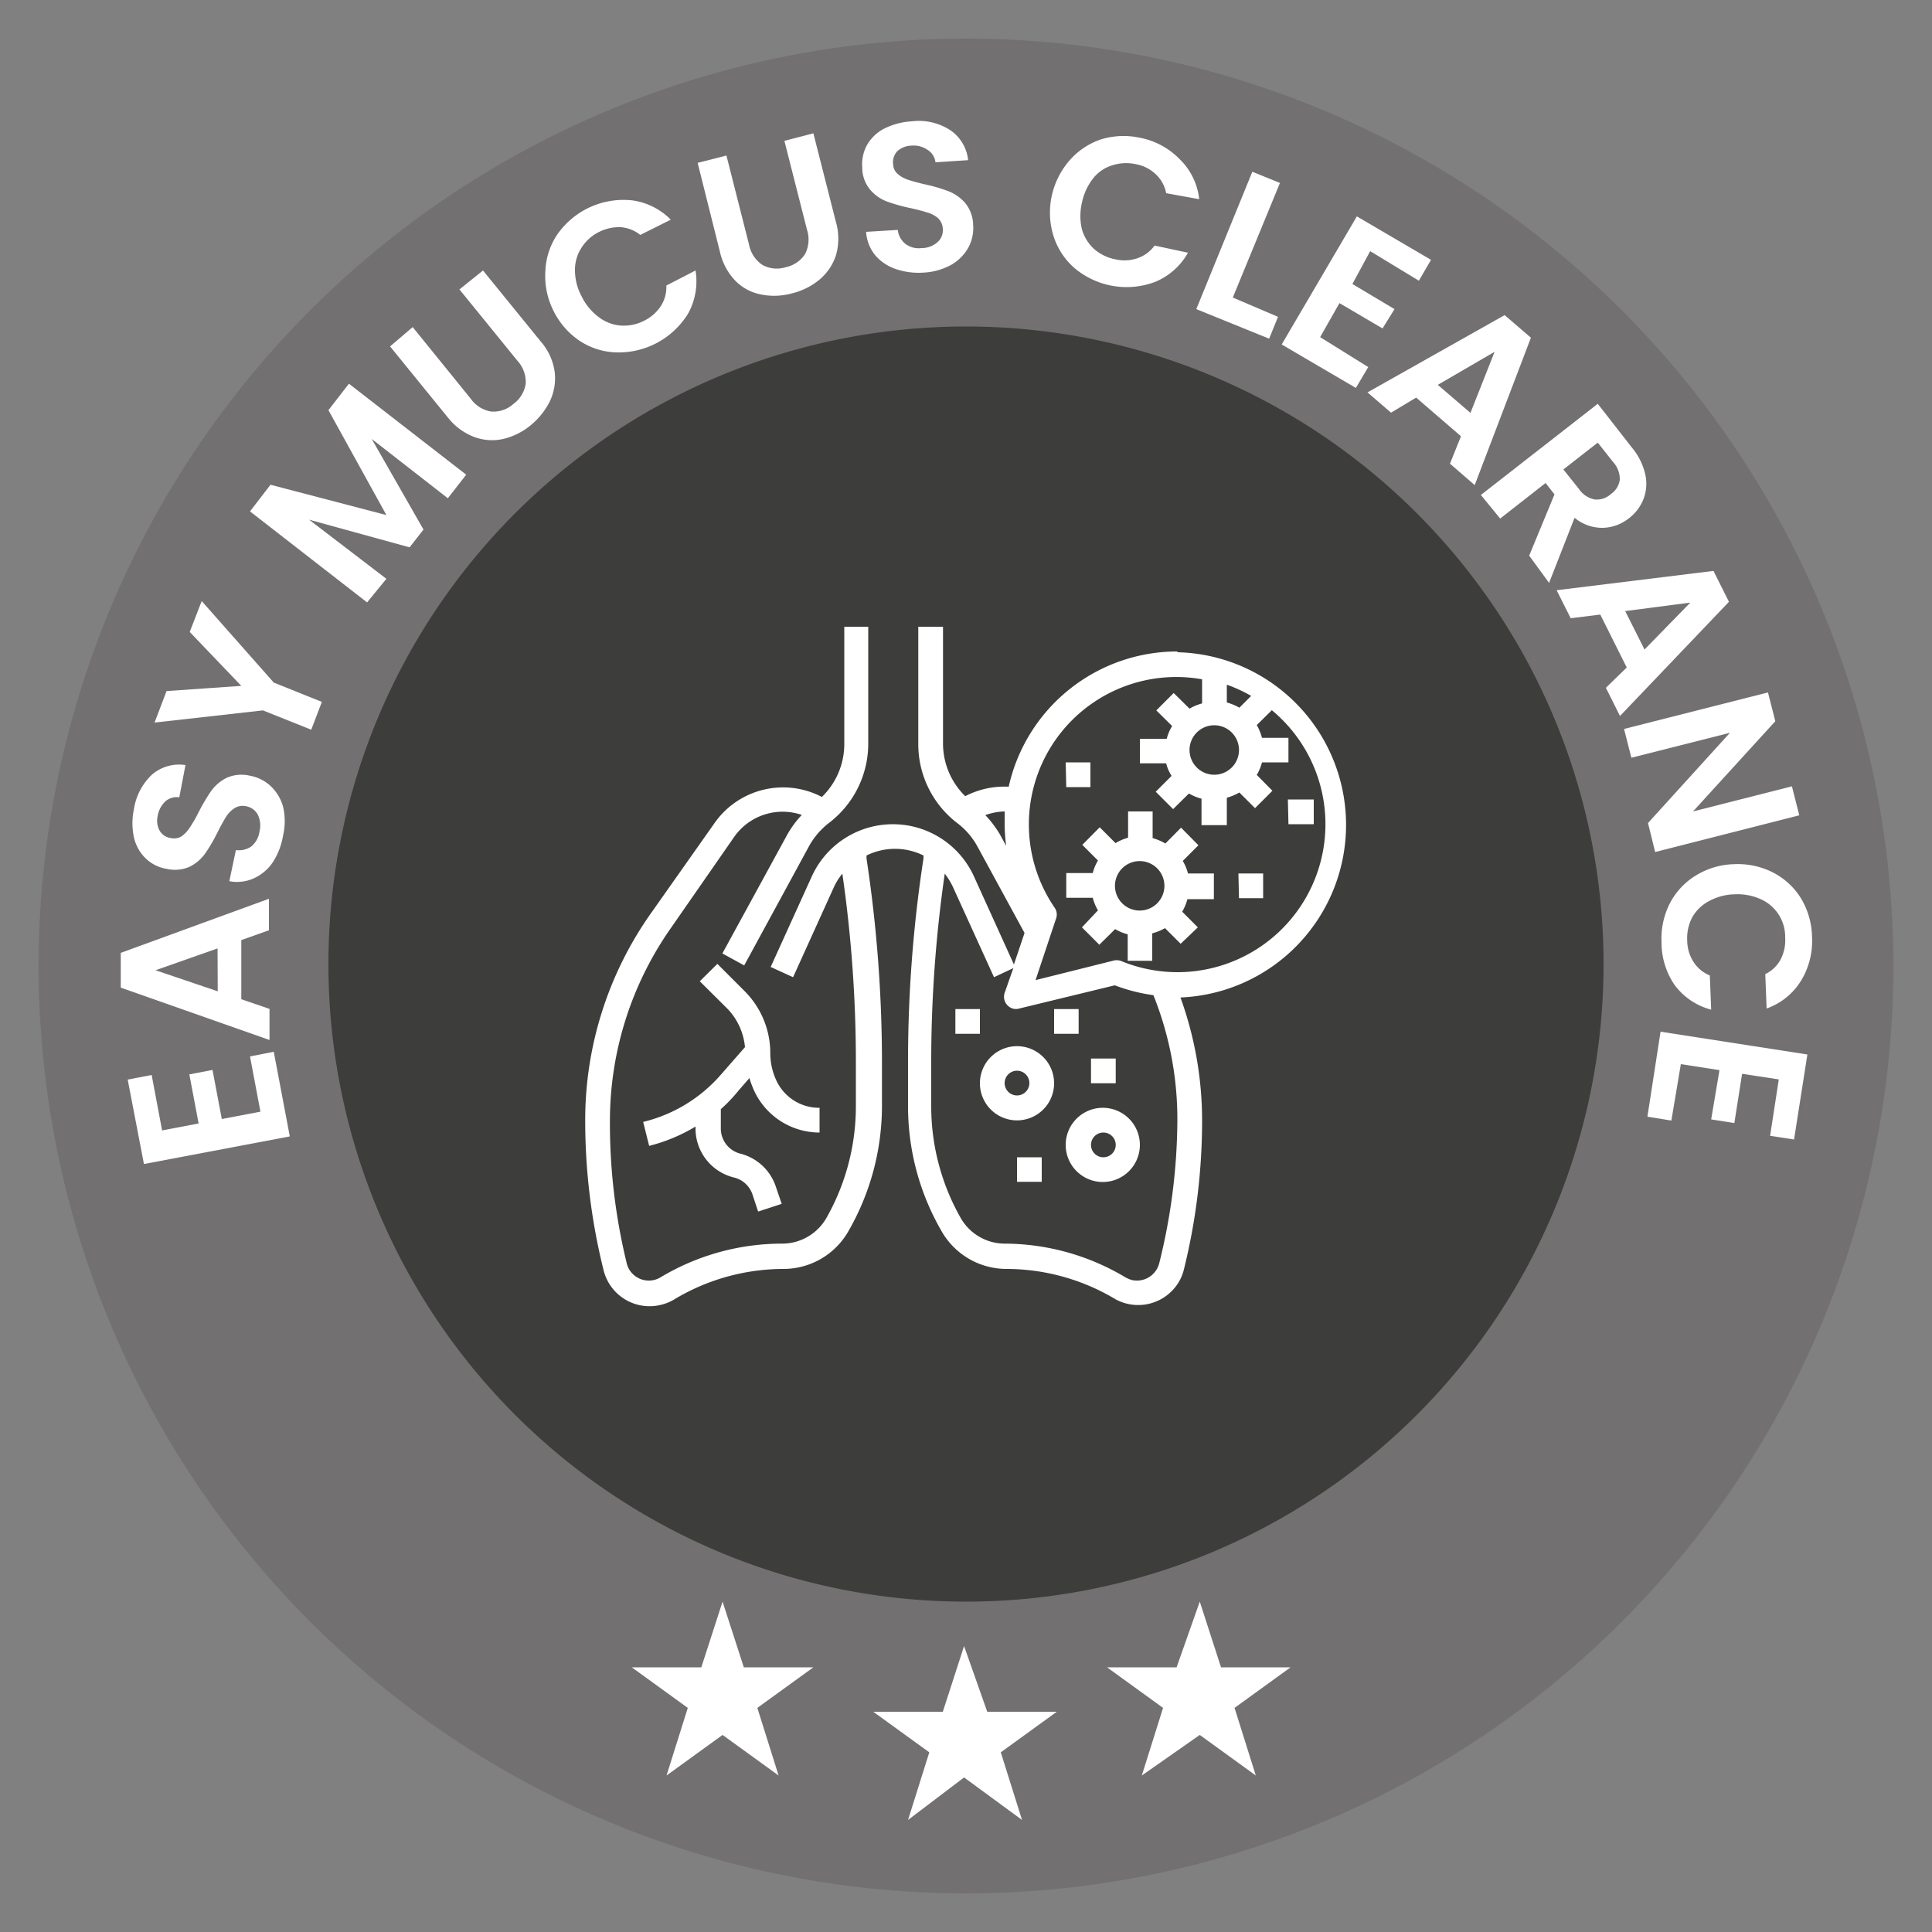
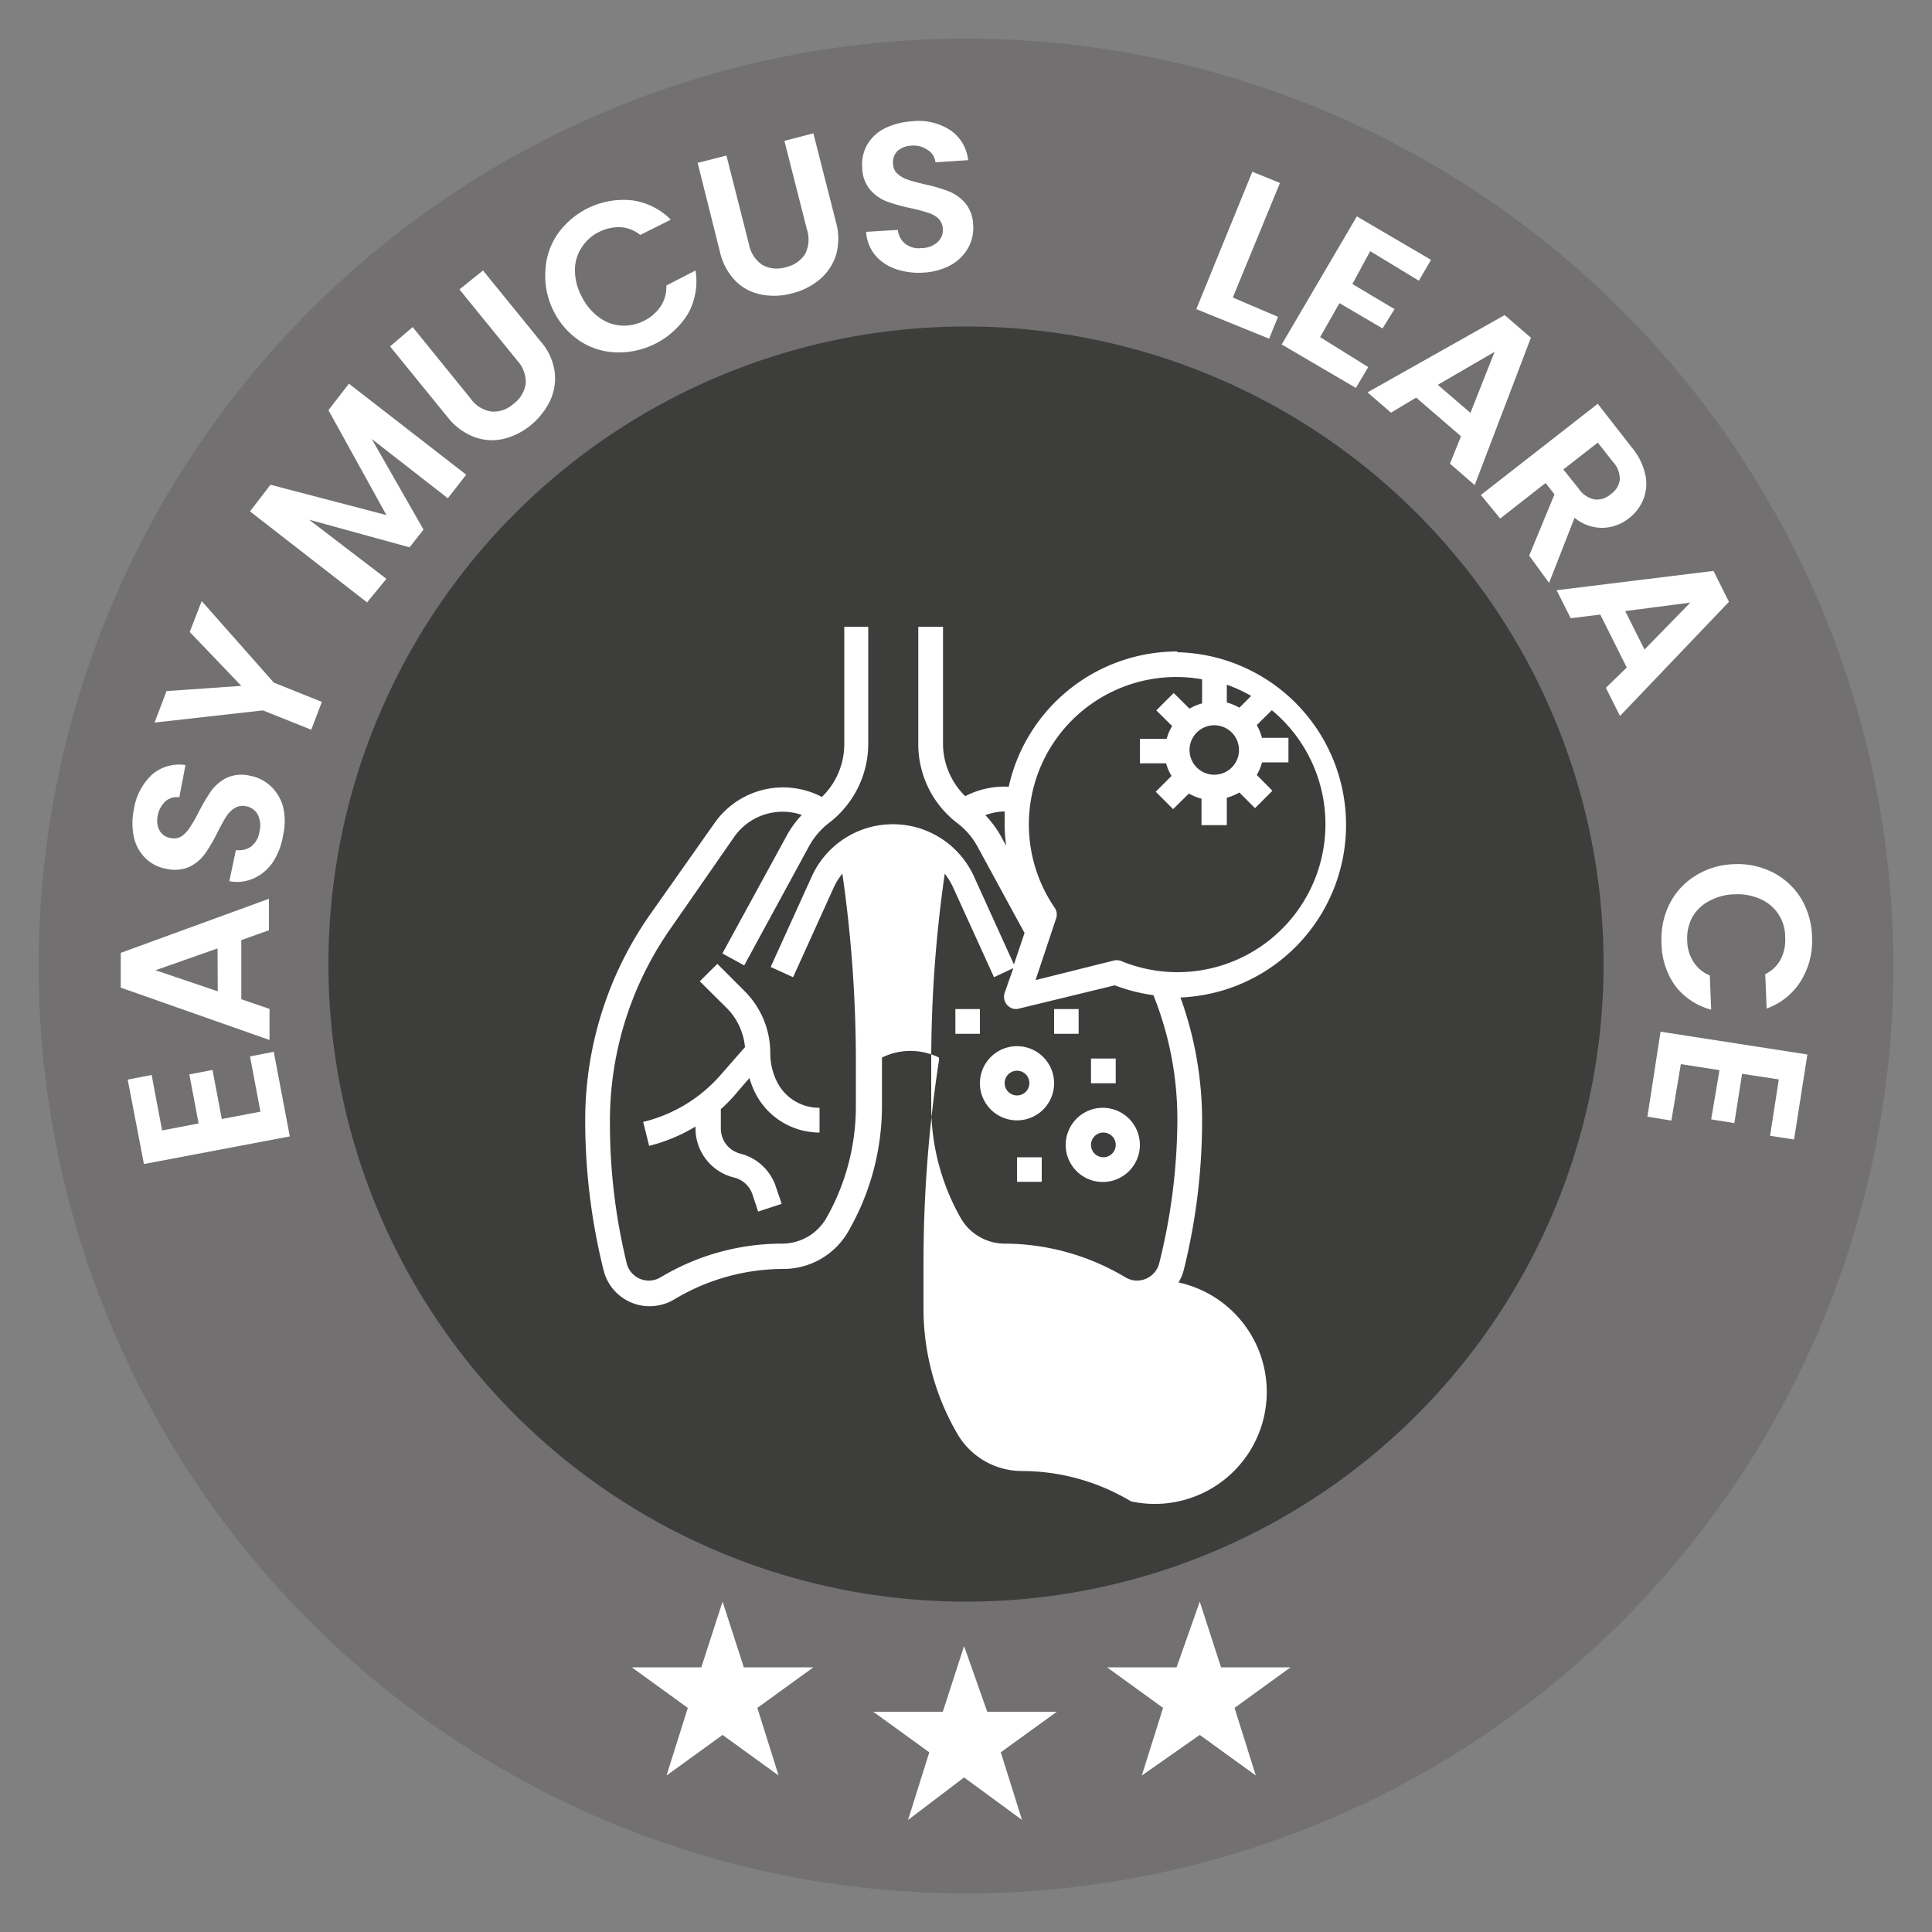
<svg xmlns="http://www.w3.org/2000/svg" id="Camada_1" data-name="Camada 1" viewBox="0 0 100 100">
  <rect x="0" y="0" width="100" height="100" fill="#808080" stroke="none" />
  <defs>
    <style>.cls-1{fill:#727070;}.cls-2{fill:#3d3d3b;}.cls-3{fill:#fff;}</style>
  </defs>
  <path class="cls-1" d="M50,98A48,48,0,1,0,2,50,48,48,0,0,0,50,98Z" />
  <path class="cls-2" d="M50,82.9a33,33,0,1,0-33-33A33,33,0,0,0,50,82.9Z" />
  <path class="cls-3" d="M49.9,85.2l1.2,3.4h3.6l-2.9,2.1,1.1,3.5-3-2.2L47,94.2l1.1-3.5-2.9-2.1h3.6Z" />
  <path class="cls-3" d="M62.1,82.9l1.1,3.4h3.6l-2.9,2.1L65,91.9l-2.9-2.1-3,2.1,1.1-3.5-2.9-2.1h3.6Z" />
  <path class="cls-3" d="M37.4,82.9l1.1,3.4h3.6l-2.9,2.1,1.1,3.5-2.9-2.1-2.9,2.1,1.1-3.5-2.9-2.1h3.6Z" />
  <path class="cls-3" d="M8.39,58.51l1.89-.36L9.8,55.61l1.2-.23.48,2.54,2-.38-.54-2.86,1.23-.24L15,58.82,7.45,60.25l-.84-4.37,1.24-.24Z" />
  <path class="cls-3" d="M12.49,48.66l0,3.06,1.46.5v1.61l-7.7-2.71v-1.8l7.67-2.8v1.63Zm-1.23.43L8.05,50.22l3.22,1.09Z" />
  <path class="cls-3" d="M14.14,44.6a2.35,2.35,0,0,1-1,.86,2.09,2.09,0,0,1-1.27.15L12.21,44a1.13,1.13,0,0,0,.8-.19,1.21,1.21,0,0,0,.42-.77,1.27,1.27,0,0,0-.09-.88.86.86,0,0,0-.61-.43.79.79,0,0,0-.59.1,1.46,1.46,0,0,0-.44.45c-.12.19-.27.46-.44.8a8.4,8.4,0,0,1-.65,1.11,2.16,2.16,0,0,1-.79.67,1.89,1.89,0,0,1-1.2.11,2,2,0,0,1-1.1-.56,2.16,2.16,0,0,1-.59-1.08,3.49,3.49,0,0,1,0-1.44,3.12,3.12,0,0,1,.93-1.79,2.15,2.15,0,0,1,1.74-.5l-.32,1.67a.88.88,0,0,0-.71.2,1.33,1.33,0,0,0-.41.77,1.09,1.09,0,0,0,.1.75.79.79,0,0,0,.6.39.74.74,0,0,0,.55-.1,1.74,1.74,0,0,0,.41-.44,7.25,7.25,0,0,0,.45-.78,9.81,9.81,0,0,1,.66-1.12,2.22,2.22,0,0,1,.8-.68,1.89,1.89,0,0,1,1.2-.11,2.12,2.12,0,0,1,1.06.52,2.3,2.3,0,0,1,.66,1.08,3.26,3.26,0,0,1,0,1.5A3.59,3.59,0,0,1,14.14,44.6Z" />
  <path class="cls-3" d="M10.44,31.11l3.73,4.22,2.49,1-.55,1.44-2.5-1L8,37.4l.62-1.63,3.87-.27L9.82,32.71Z" />
  <path class="cls-3" d="M18.06,19.86l6.07,4.71-.95,1.22-3.94-3.07,2.68,4.69-.72.92L16,26.9l4,3.06-1,1.22-6.06-4.71L14,25.09l6,1.57-3-5.43Z" />
  <path class="cls-3" d="M21.36,16.93l3,3.7a1.61,1.61,0,0,0,1.06.67,1.53,1.53,0,0,0,1.15-.39,1.58,1.58,0,0,0,.64-1.05,1.63,1.63,0,0,0-.43-1.19l-3-3.69L25,14l3,3.69a3,3,0,0,1,.71,1.56,2.76,2.76,0,0,1-.24,1.5,3.79,3.79,0,0,1-1,1.26,3.52,3.52,0,0,1-1.42.71,2.65,2.65,0,0,1-1.5-.1,3.18,3.18,0,0,1-1.36-1l-3-3.69Z" />
  <path class="cls-3" d="M28.23,14a3.63,3.63,0,0,1,.62-1.87,4.18,4.18,0,0,1,3.87-1.76,3.46,3.46,0,0,1,2,1l-1.58.79a1.82,1.82,0,0,0-1-.4,2.29,2.29,0,0,0-1.12.24,2.23,2.23,0,0,0-.92.82A2.1,2.1,0,0,0,29.76,14a2.86,2.86,0,0,0,.34,1.33A2.93,2.93,0,0,0,31,16.42a2.14,2.14,0,0,0,1.13.43,2.28,2.28,0,0,0,1.21-.25,2.18,2.18,0,0,0,.86-.75,1.83,1.83,0,0,0,.29-1.07L36,14a3.44,3.44,0,0,1-.39,2.24,4.22,4.22,0,0,1-3.72,2A3.63,3.63,0,0,1,30,17.64a4,4,0,0,1-1.36-1.57A4,4,0,0,1,28.23,14Z" />
  <path class="cls-3" d="M37.6,8.05l1.17,4.61a1.64,1.64,0,0,0,.69,1.05,1.53,1.53,0,0,0,1.21.12,1.57,1.57,0,0,0,1-.68,1.65,1.65,0,0,0,.1-1.26l-1.17-4.6,1.5-.39,1.17,4.6a3.1,3.1,0,0,1,0,1.71,2.75,2.75,0,0,1-.85,1.26,3.54,3.54,0,0,1-1.45.72,3.44,3.44,0,0,1-1.59.05,2.52,2.52,0,0,1-1.32-.71,3.17,3.17,0,0,1-.8-1.51L36.11,8.43Z" />
  <path class="cls-3" d="M46.35,13.92a2.42,2.42,0,0,1-1.06-.72,2.13,2.13,0,0,1-.46-1.2l1.64-.1a1.07,1.07,0,0,0,.39.72,1.14,1.14,0,0,0,.84.22,1.23,1.23,0,0,0,.83-.31.83.83,0,0,0,.27-.69.81.81,0,0,0-.25-.55A1.44,1.44,0,0,0,48,11c-.22-.07-.51-.15-.88-.23a9,9,0,0,1-1.24-.35,2.14,2.14,0,0,1-.84-.6,1.78,1.78,0,0,1-.41-1.14,2.09,2.09,0,0,1,.26-1.2,2.18,2.18,0,0,1,.91-.84,3.69,3.69,0,0,1,1.39-.36,3,3,0,0,1,2,.46,2.14,2.14,0,0,1,.92,1.55l-1.69.11A.88.88,0,0,0,48,7.75a1.26,1.26,0,0,0-.84-.21,1.12,1.12,0,0,0-.71.28.82.82,0,0,0-.22.69.67.67,0,0,0,.23.49,1.53,1.53,0,0,0,.53.3c.2.07.5.15.87.24a8,8,0,0,1,1.24.36,2.23,2.23,0,0,1,.86.61,1.85,1.85,0,0,1,.41,1.13,2.12,2.12,0,0,1-.24,1.16,2.37,2.37,0,0,1-.88.9,3.33,3.33,0,0,1-1.44.41A3.67,3.67,0,0,1,46.35,13.92Z" />
-   <path class="cls-3" d="M55.37,8.29A3.75,3.75,0,0,1,57,7.21a4,4,0,0,1,2-.08,3.89,3.89,0,0,1,2.07,1.12,3.38,3.38,0,0,1,1,2.06L60.36,10a1.79,1.79,0,0,0-.56-1,2,2,0,0,0-1-.5,2.35,2.35,0,0,0-1.24.06,2,2,0,0,0-1,.7A3,3,0,0,0,56,10.5a3,3,0,0,0,0,1.37,2.23,2.23,0,0,0,.61,1,2.33,2.33,0,0,0,1.11.55,2.08,2.08,0,0,0,1.14-.05,1.8,1.8,0,0,0,.9-.66l1.73.37a3.45,3.45,0,0,1-1.7,1.51,4.18,4.18,0,0,1-4.18-.72,3.66,3.66,0,0,1-1.08-1.65,4.08,4.08,0,0,1-.09-2.09A4.15,4.15,0,0,1,55.37,8.29Z" />
  <path class="cls-3" d="M63.81,15.4l2.34,1-.46,1.13L61.92,16l2.9-7.11,1.43.58Z" />
  <path class="cls-3" d="M70.92,13,70,14.7,72.18,16l-.62,1-2.23-1.31-1,1.76L70.82,19l-.64,1.08-3.84-2.25,3.89-6.63,3.84,2.25-.63,1.08Z" />
  <path class="cls-3" d="M75.62,22.58l-2.32-2L72,21.36l-1.22-1.05,7.1-4,1.36,1.17-2.91,7.63L75.05,24Zm.49-1.21,1.25-3.16-2.94,1.71Z" />
  <path class="cls-3" d="M79.15,28.76l1.31-3.17L80,25l-2.35,1.84-1-1.22,6.05-4.72,1.77,2.27a3.29,3.29,0,0,1,.69,1.39,2.21,2.21,0,0,1-.09,1.26,2.29,2.29,0,0,1-.75,1,2.26,2.26,0,0,1-1.35.5,2.23,2.23,0,0,1-1.47-.52l-1.32,3.37Zm1.77-4.46.8,1a1.28,1.28,0,0,0,.81.55,1.07,1.07,0,0,0,.85-.28,1.06,1.06,0,0,0,.46-.74,1.31,1.31,0,0,0-.35-.92l-.79-1Z" />
  <path class="cls-3" d="M84.2,34.55l-1.37-2.74L81.3,32l-.73-1.45,8.12-1,.8,1.6-5.64,5.91-.73-1.46Zm.92-.93,2.37-2.43-3.37.44Z" />
-   <path class="cls-3" d="M85.67,44.1l-.37-1.5,4.24-4.67-5.1,1.29-.38-1.49,7.45-1.89.38,1.49L87.63,42l5.12-1.3.38,1.5Z" />
  <path class="cls-3" d="M91.77,45.16a3.67,3.67,0,0,1,1.45,1.34,4,4,0,0,1,.57,2,3.93,3.93,0,0,1-.58,2.28,3.44,3.44,0,0,1-1.77,1.42l-.07-1.78a1.76,1.76,0,0,0,.8-.77,2.13,2.13,0,0,0,.23-1.11,2.13,2.13,0,0,0-1.27-2,2.91,2.91,0,0,0-1.35-.25,2.87,2.87,0,0,0-1.32.35,2.14,2.14,0,0,0-.87.84,2.32,2.32,0,0,0-.26,1.21,2.08,2.08,0,0,0,.32,1.09,1.82,1.82,0,0,0,.85.71l.07,1.77A3.44,3.44,0,0,1,86.69,51,3.89,3.89,0,0,1,86,48.76a4,4,0,0,1,.43-2,3.64,3.64,0,0,1,1.34-1.44,3.94,3.94,0,0,1,2-.59A4,4,0,0,1,91.77,45.16Z" />
  <path class="cls-3" d="M92.07,55.87l-1.9-.29-.4,2.55-1.2-.19L89,55.39l-2-.31L86.51,58l-1.24-.2.68-4.4,7.6,1.18-.69,4.4-1.24-.19Z" />
-   <path class="cls-3" d="M61.22,44.56l.81-.81-.9-.91-.81.82a2.73,2.73,0,0,0-.66-.28V42H58.39v1.36a2.51,2.51,0,0,0-.65.28l-.82-.82-.9.91.81.81a2.48,2.48,0,0,0-.27.65H55.19v1.28h1.37a2.63,2.63,0,0,0,.27.65L56,48l.9.9.82-.81a2.48,2.48,0,0,0,.65.27v1.37h1.27V48.31a2.7,2.7,0,0,0,.66-.27l.81.81L62,48l-.81-.81a2.63,2.63,0,0,0,.27-.65h1.37V45.21H61.49a2.48,2.48,0,0,0-.27-.65ZM59,47.13a1.28,1.28,0,1,1,1.27-1.28A1.28,1.28,0,0,1,59,47.13Zm5.1-1.92h1.28v1.28H64.13Zm-8.94-5.75h1.28v1.28H55.19Zm11.5,1.92H68v1.28H66.69Z" />
-   <path class="cls-3" d="M60.94,33.72a8.94,8.94,0,0,0-8.73,7,4.41,4.41,0,0,0-2.25.49,3.82,3.82,0,0,1-1.15-2.73V32.44H47.53v6.07a5.14,5.14,0,0,0,2,4.08,3.78,3.78,0,0,1,1.06,1.22l2.44,4.48-.55,1.63-2.07-4.56a4.61,4.61,0,0,0-8.39,0l-2.13,4.69,1.16.53,2.13-4.7a3.34,3.34,0,0,1,.42-.66,68.17,68.17,0,0,1,.7,9.67v2.38a11.7,11.7,0,0,1-1.53,5.78,2.64,2.64,0,0,1-2.27,1.32,12.23,12.23,0,0,0-6.32,1.75,1.18,1.18,0,0,1-1.61-.41,1.13,1.13,0,0,1-.13-.32A30.48,30.48,0,0,1,31.57,58a17.37,17.37,0,0,1,3.18-10L38,43.32a3.06,3.06,0,0,1,3.5-1.14,5.31,5.31,0,0,0-.74,1l-3.37,6.17,1.13.62,3.36-6.18a3.9,3.9,0,0,1,1.06-1.22,5.16,5.16,0,0,0,2-4.08V32.44H43.7v6.07a3.81,3.81,0,0,1-1.16,2.74A4.33,4.33,0,0,0,37,42.58l-3.25,4.61A18.55,18.55,0,0,0,30.29,58a32,32,0,0,0,.95,7.74,2.45,2.45,0,0,0,3,1.79,2.32,2.32,0,0,0,.67-.28,11,11,0,0,1,5.66-1.57,3.87,3.87,0,0,0,3.37-2,13,13,0,0,0,1.71-6.41V54.89a70.44,70.44,0,0,0-.8-10.46s0-.1,0-.15a3.33,3.33,0,0,1,2.95,0s0,.1,0,.15a69.12,69.12,0,0,0-.8,10.46v2.38a12.87,12.87,0,0,0,1.71,6.41,3.87,3.87,0,0,0,3.37,2,11,11,0,0,1,5.66,1.57A2.45,2.45,0,0,0,61,66.38a2.38,2.38,0,0,0,.28-.68A32,32,0,0,0,62.22,58a18.7,18.7,0,0,0-1.12-6.37,8.94,8.94,0,0,0-.16-17.87Zm1.92,6.38a1.28,1.28,0,1,1,1.27-1.28A1.28,1.28,0,0,1,62.86,40.1Zm1.29-3.47a2.8,2.8,0,0,0-.65-.27v-.92a7.54,7.54,0,0,1,1.26.58ZM51,42.19A3.2,3.2,0,0,1,52,42c0,.21,0,.42,0,.64a8.74,8.74,0,0,0,.08,1.14l-.33-.6A5.52,5.52,0,0,0,51,42.19Zm9,23.2a1.19,1.19,0,0,1-1.43.86,1.69,1.69,0,0,1-.31-.13A12.23,12.23,0,0,0,52,64.37a2.63,2.63,0,0,1-2.27-1.32,11.7,11.7,0,0,1-1.53-5.78V54.89a68.17,68.17,0,0,1,.7-9.67,3.8,3.8,0,0,1,.41.66l2.14,4.7,1-.47L52,51.39a.64.64,0,0,0,.41.81.59.59,0,0,0,.35,0L57.7,51a9.09,9.09,0,0,0,2,.51A17.23,17.23,0,0,1,60.94,58,31,31,0,0,1,60,65.39Zm.91-15.07A7.69,7.69,0,0,1,58,49.73a.67.67,0,0,0-.4,0l-4,1,1.06-3.18A.62.62,0,0,0,54.6,47a7.63,7.63,0,0,1,7.62-11.84v1.25a2.48,2.48,0,0,0-.65.27l-.82-.81-.9.9.82.81a2.38,2.38,0,0,0-.28.66H59v1.27h1.36a2.21,2.21,0,0,0,.28.65l-.82.82.9.9.82-.81a2.48,2.48,0,0,0,.65.27v1.37H63.5V41.29a2.8,2.8,0,0,0,.65-.27l.81.81.9-.9-.81-.82a2.48,2.48,0,0,0,.27-.65h1.37V38.19H65.32a2.7,2.7,0,0,0-.27-.66l.78-.77a7.66,7.66,0,0,1-4.89,13.56Z" />
+   <path class="cls-3" d="M60.94,33.72a8.94,8.94,0,0,0-8.73,7,4.41,4.41,0,0,0-2.25.49,3.82,3.82,0,0,1-1.15-2.73V32.44H47.53v6.07a5.14,5.14,0,0,0,2,4.08,3.78,3.78,0,0,1,1.06,1.22l2.44,4.48-.55,1.63-2.07-4.56a4.61,4.61,0,0,0-8.39,0l-2.13,4.69,1.16.53,2.13-4.7a3.34,3.34,0,0,1,.42-.66,68.17,68.17,0,0,1,.7,9.67v2.38a11.7,11.7,0,0,1-1.53,5.78,2.64,2.64,0,0,1-2.27,1.32,12.23,12.23,0,0,0-6.32,1.75,1.18,1.18,0,0,1-1.61-.41,1.13,1.13,0,0,1-.13-.32A30.48,30.48,0,0,1,31.57,58a17.37,17.37,0,0,1,3.18-10L38,43.32a3.06,3.06,0,0,1,3.5-1.14,5.31,5.31,0,0,0-.74,1l-3.37,6.17,1.13.62,3.36-6.18a3.9,3.9,0,0,1,1.06-1.22,5.16,5.16,0,0,0,2-4.08V32.44H43.7v6.07a3.81,3.81,0,0,1-1.16,2.74A4.33,4.33,0,0,0,37,42.58l-3.25,4.61A18.55,18.55,0,0,0,30.29,58a32,32,0,0,0,.95,7.74,2.45,2.45,0,0,0,3,1.79,2.32,2.32,0,0,0,.67-.28,11,11,0,0,1,5.66-1.57,3.87,3.87,0,0,0,3.37-2,13,13,0,0,0,1.71-6.41V54.89s0-.1,0-.15a3.33,3.33,0,0,1,2.95,0s0,.1,0,.15a69.12,69.12,0,0,0-.8,10.46v2.38a12.87,12.87,0,0,0,1.71,6.41,3.87,3.87,0,0,0,3.37,2,11,11,0,0,1,5.66,1.57A2.45,2.45,0,0,0,61,66.38a2.38,2.38,0,0,0,.28-.68A32,32,0,0,0,62.22,58a18.7,18.7,0,0,0-1.12-6.37,8.94,8.94,0,0,0-.16-17.87Zm1.92,6.38a1.28,1.28,0,1,1,1.27-1.28A1.28,1.28,0,0,1,62.86,40.1Zm1.29-3.47a2.8,2.8,0,0,0-.65-.27v-.92a7.54,7.54,0,0,1,1.26.58ZM51,42.19A3.2,3.2,0,0,1,52,42c0,.21,0,.42,0,.64a8.74,8.74,0,0,0,.08,1.14l-.33-.6A5.52,5.52,0,0,0,51,42.19Zm9,23.2a1.19,1.19,0,0,1-1.43.86,1.69,1.69,0,0,1-.31-.13A12.23,12.23,0,0,0,52,64.37a2.63,2.63,0,0,1-2.27-1.32,11.7,11.7,0,0,1-1.53-5.78V54.89a68.17,68.17,0,0,1,.7-9.67,3.8,3.8,0,0,1,.41.66l2.14,4.7,1-.47L52,51.39a.64.64,0,0,0,.41.81.59.59,0,0,0,.35,0L57.7,51a9.09,9.09,0,0,0,2,.51A17.23,17.23,0,0,1,60.94,58,31,31,0,0,1,60,65.39Zm.91-15.07A7.69,7.69,0,0,1,58,49.73a.67.67,0,0,0-.4,0l-4,1,1.06-3.18A.62.62,0,0,0,54.6,47a7.63,7.63,0,0,1,7.62-11.84v1.25a2.48,2.48,0,0,0-.65.27l-.82-.81-.9.9.82.81a2.38,2.38,0,0,0-.28.66H59v1.27h1.36a2.21,2.21,0,0,0,.28.65l-.82.82.9.9.82-.81a2.48,2.48,0,0,0,.65.27v1.37H63.5V41.29a2.8,2.8,0,0,0,.65-.27l.81.81.9-.9-.81-.82a2.48,2.48,0,0,0,.27-.65h1.37V38.19H65.32a2.7,2.7,0,0,0-.27-.66l.78-.77a7.66,7.66,0,0,1-4.89,13.56Z" />
  <path class="cls-3" d="M38.25,56.42l.54-.62a4.85,4.85,0,0,0,.29.75,3.73,3.73,0,0,0,3.34,2.07V57.34A2.44,2.44,0,0,1,40.22,56a3.33,3.33,0,0,1-.35-1.49,4.53,4.53,0,0,0-1.33-3.21l-1.41-1.41-.91.9,1.42,1.41a3.3,3.3,0,0,1,.92,2l-1.27,1.45a7.72,7.72,0,0,1-4,2.42l.31,1.24a8.82,8.82,0,0,0,2.4-1v.1a2.61,2.61,0,0,0,2,2.54,1.34,1.34,0,0,1,.95.88l.29.88,1.22-.4-.3-.88a2.61,2.61,0,0,0-1.85-1.72,1.34,1.34,0,0,1-1-1.3v-1A8.17,8.17,0,0,0,38.25,56.42Zm14.39-2.27a1.92,1.92,0,1,0,1.92,1.92A1.92,1.92,0,0,0,52.64,54.15Zm0,2.55a.64.64,0,1,1,.64-.63A.64.64,0,0,1,52.64,56.7Zm4.47.64A1.92,1.92,0,1,0,59,59.26,1.92,1.92,0,0,0,57.11,57.34Zm0,2.56a.64.64,0,1,1,.64-.64A.64.64,0,0,1,57.11,59.9Zm-4.47,0h1.28v1.27H52.64Zm3.83-5.11h1.28v1.28H56.47Zm-1.91-2.56h1.27v1.28H54.56Zm-5.11,0h1.27v1.28H49.45Z" />
</svg>